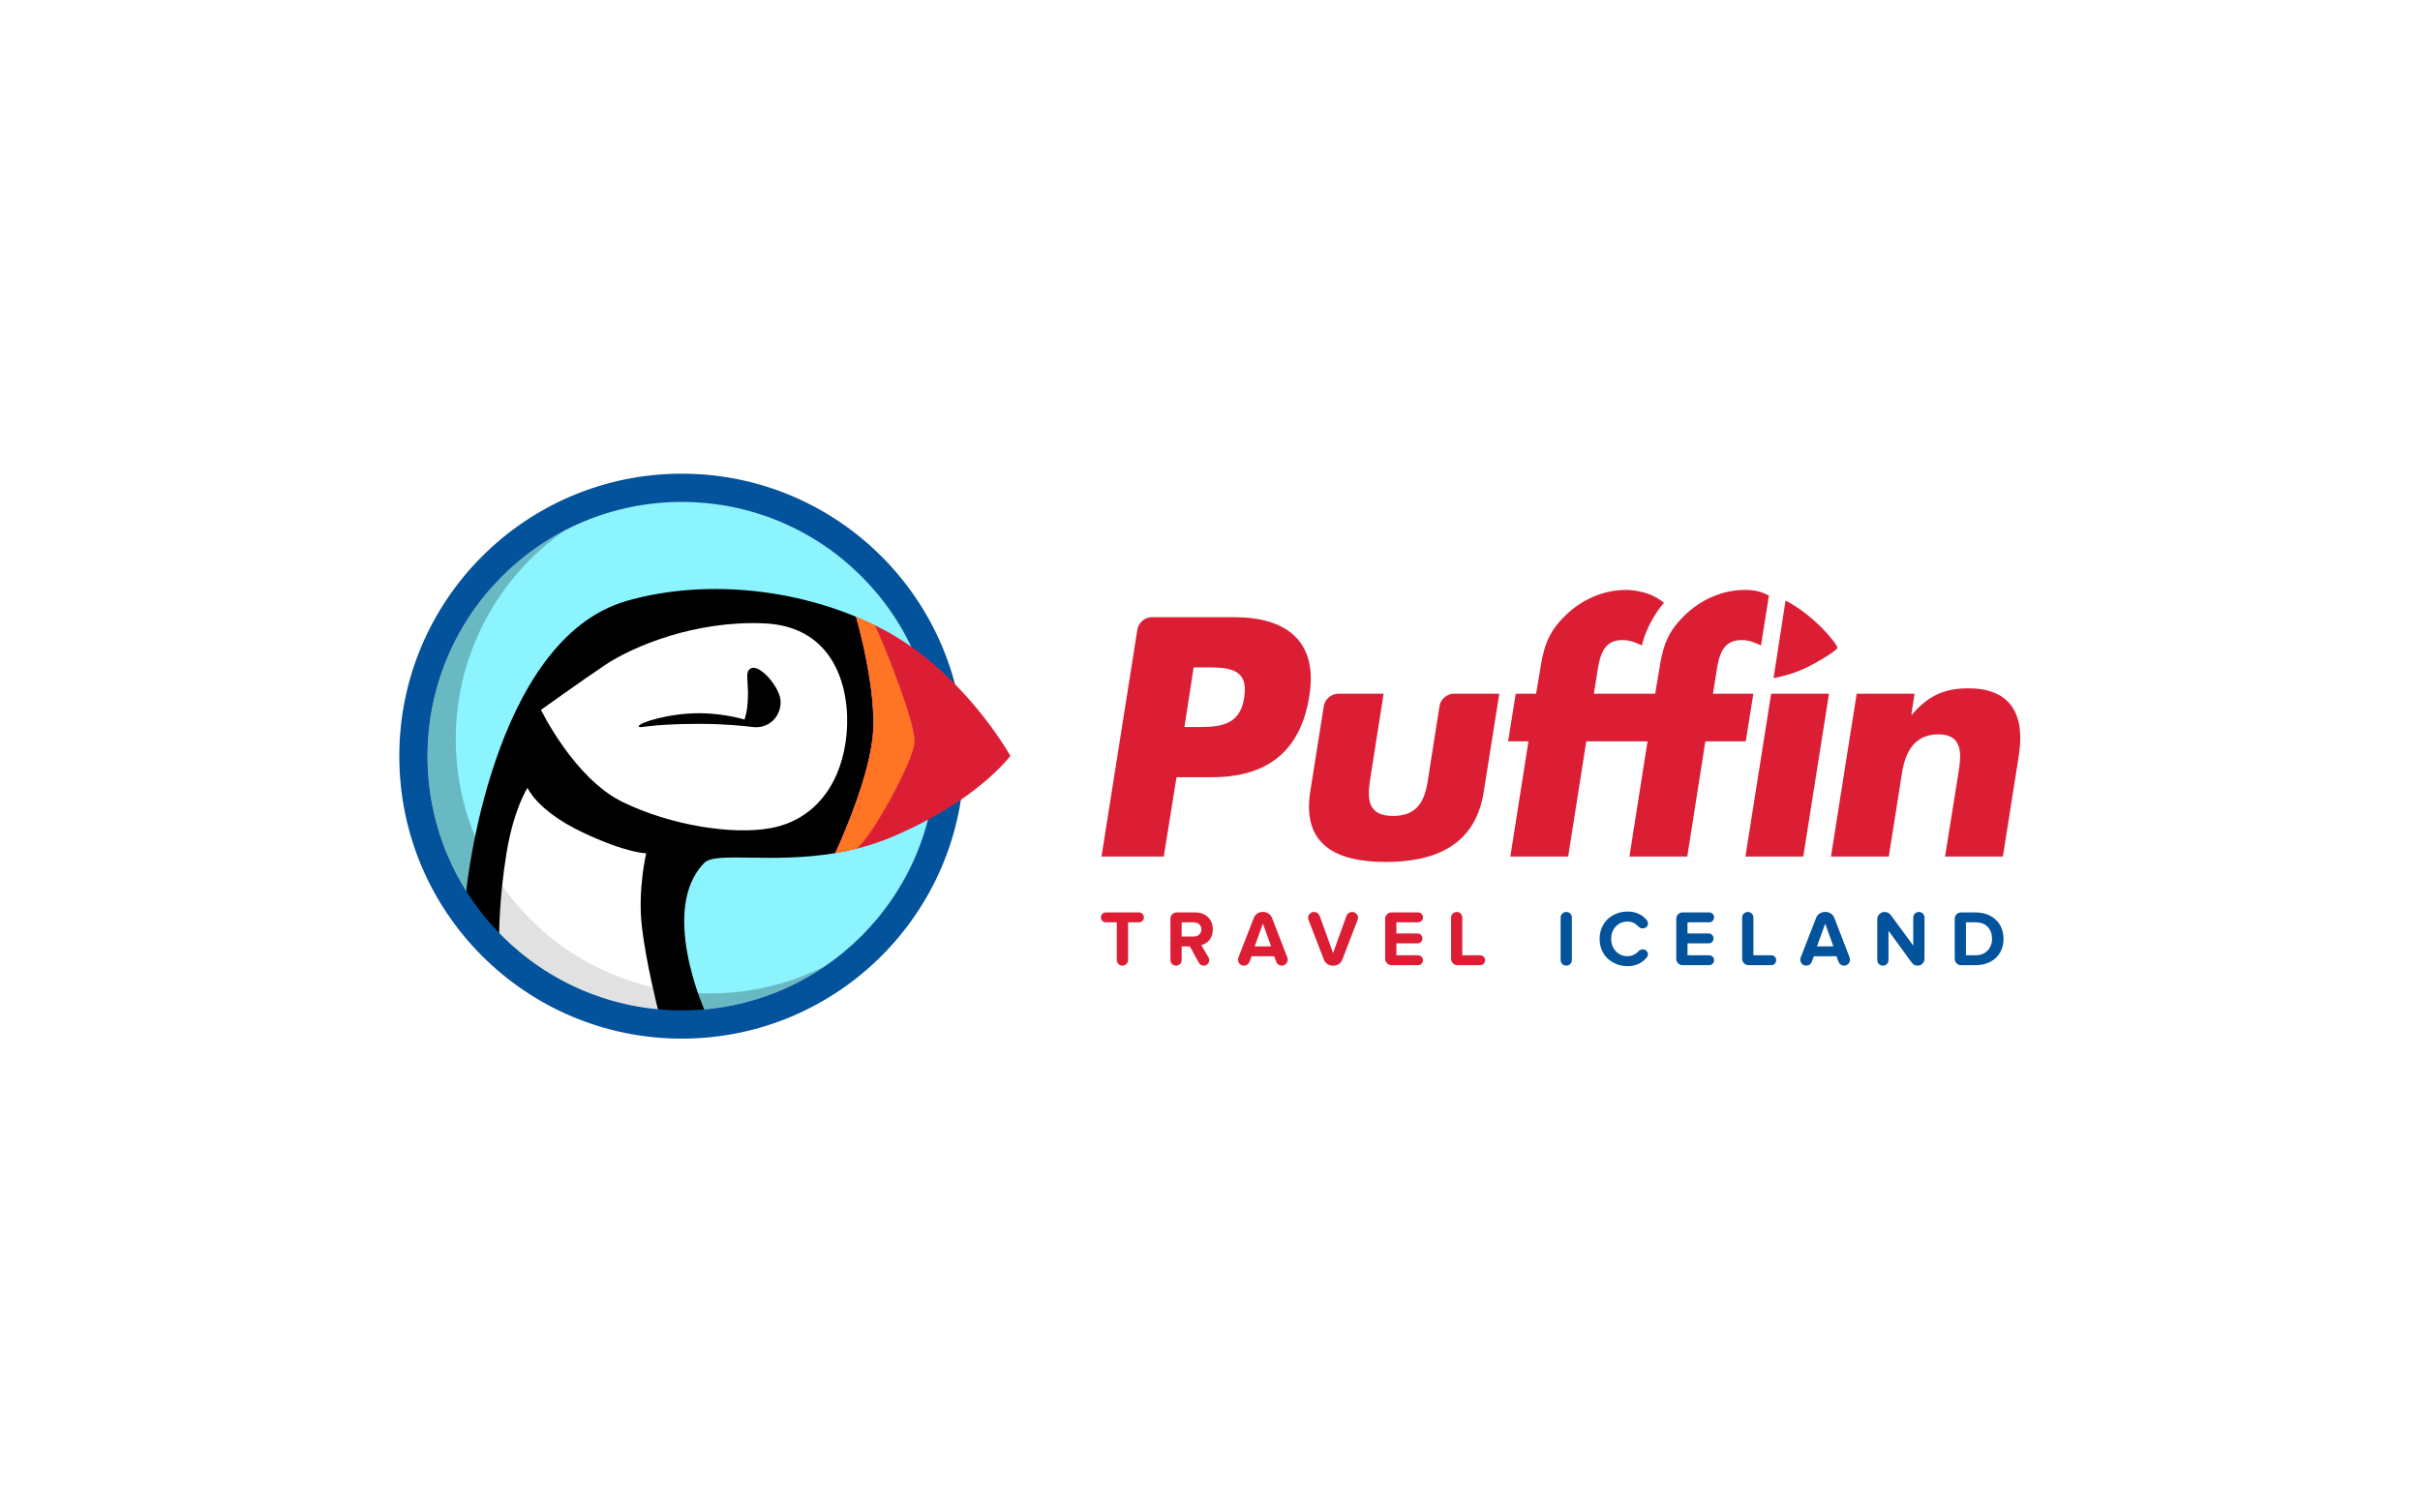
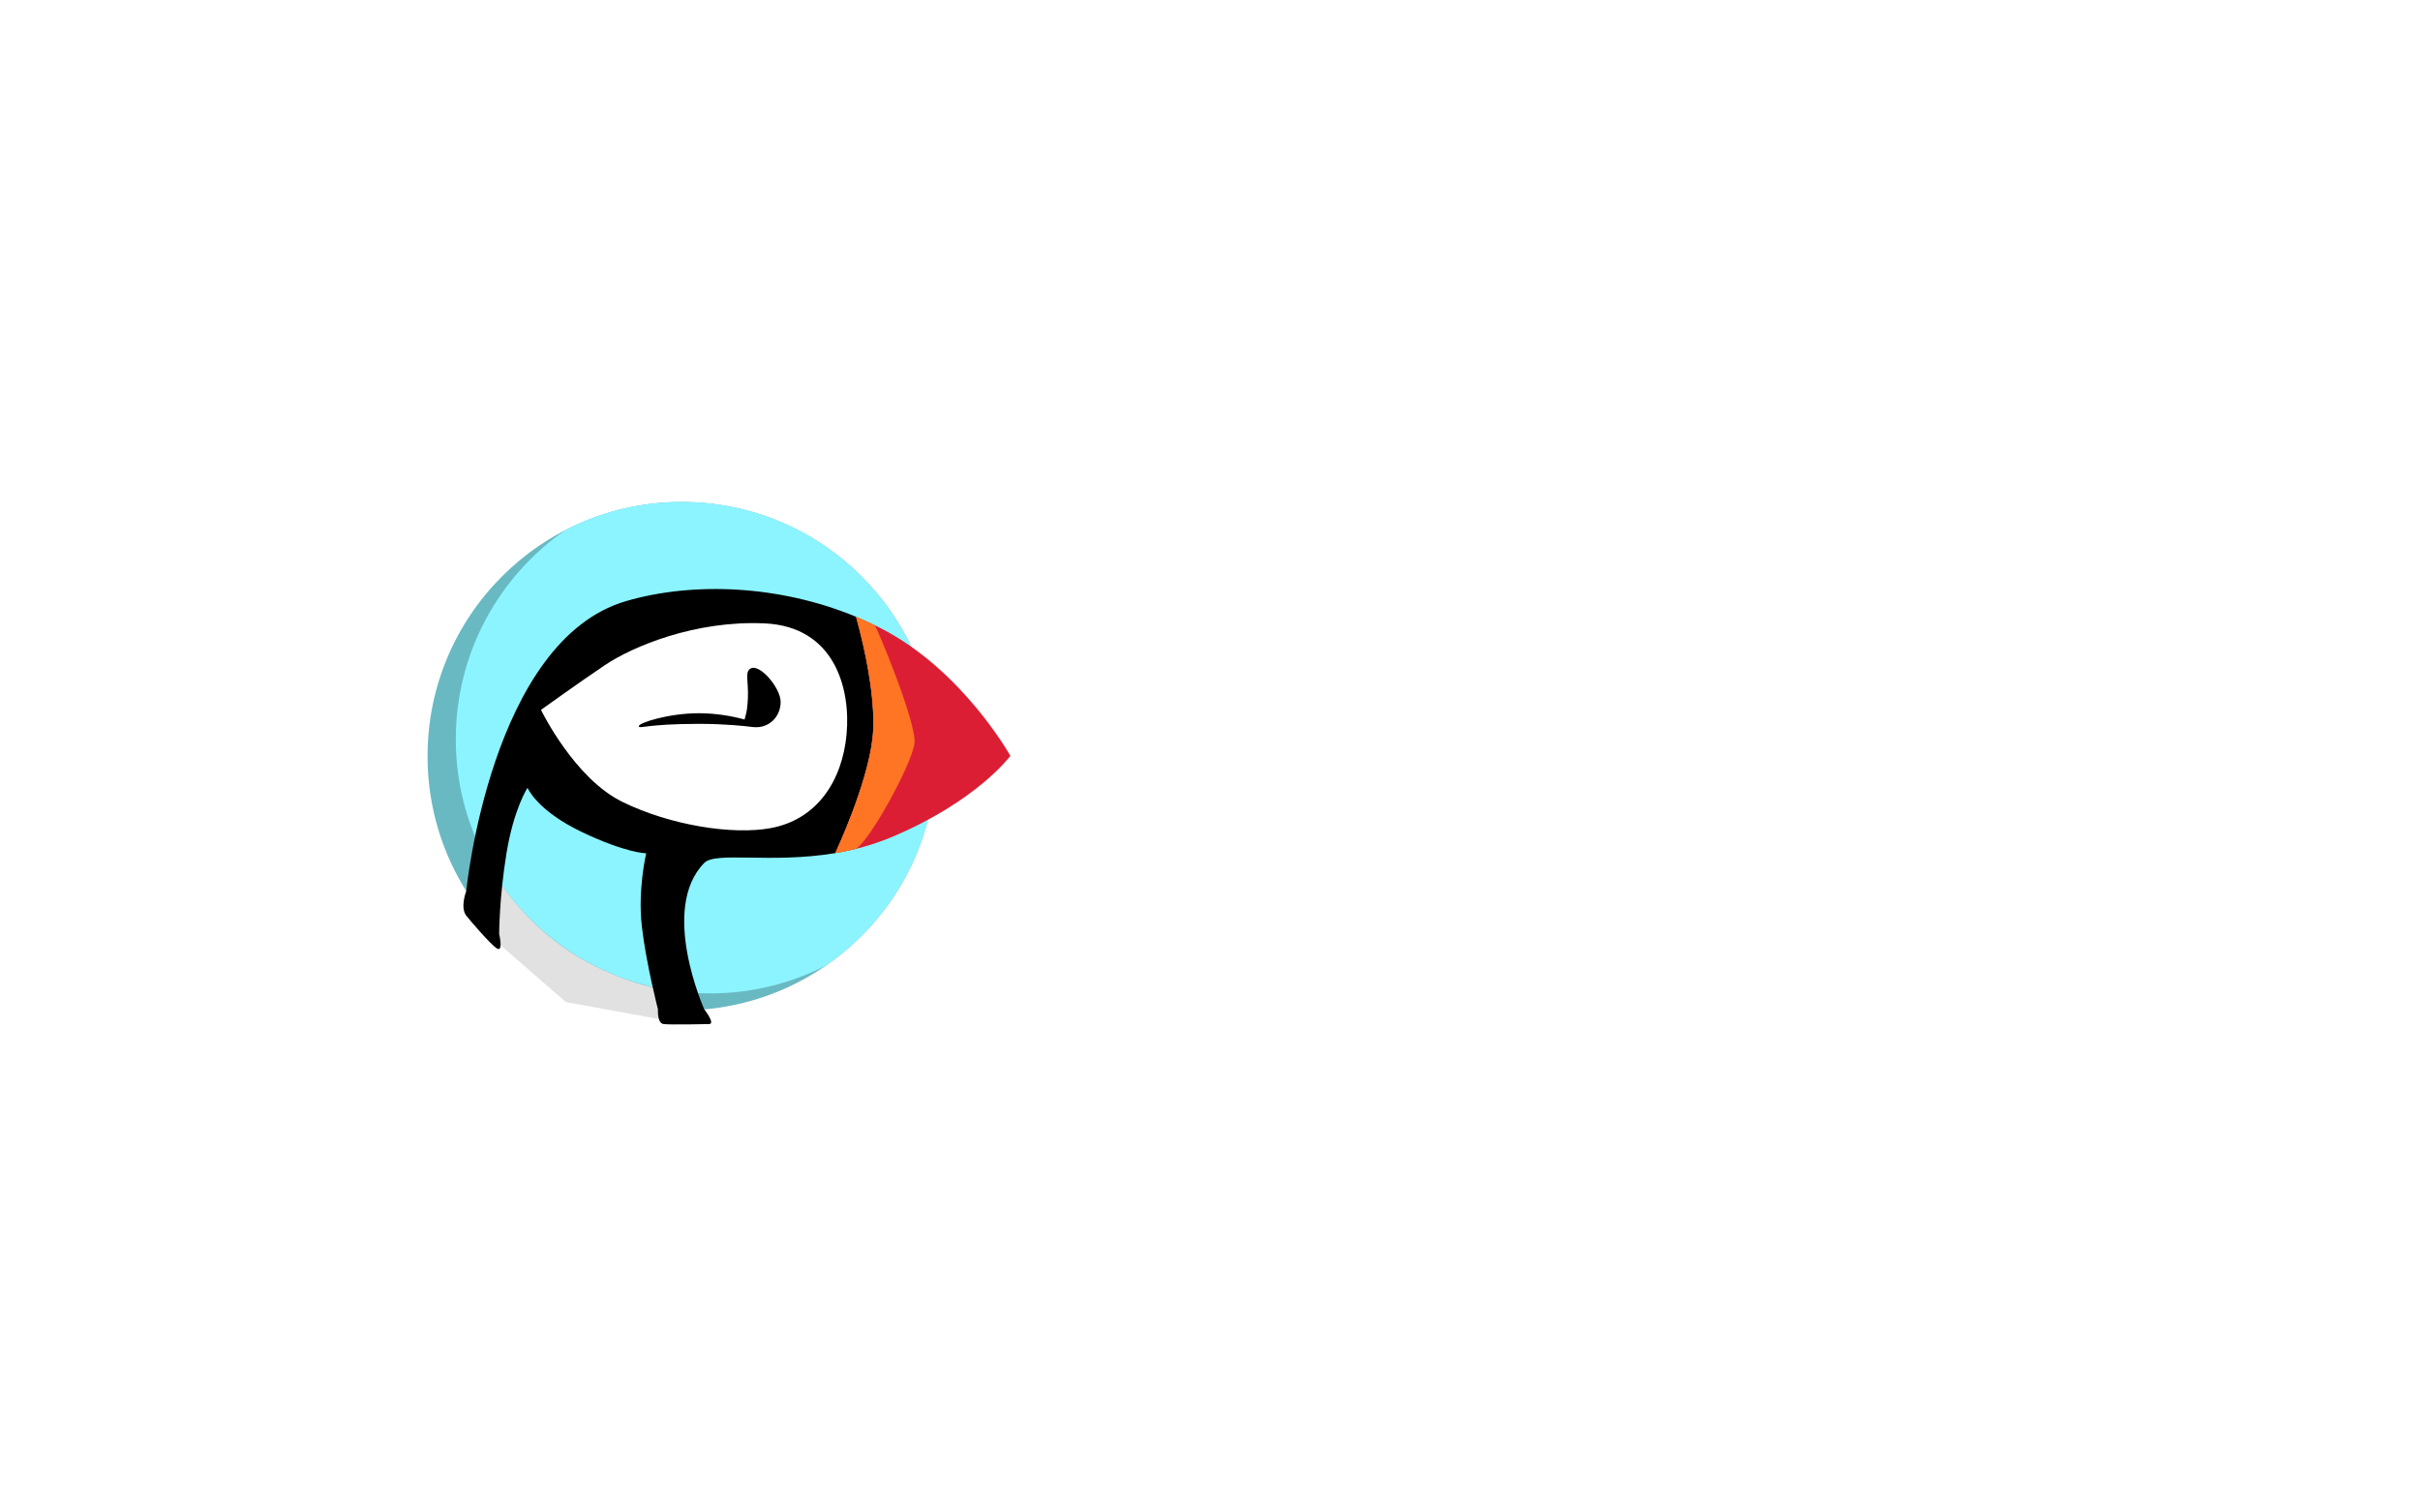
<svg xmlns="http://www.w3.org/2000/svg" width="1760" height="1100" viewBox="0 0 1760 1100">
  <g id="project-puffin-image-1" fill="none" fill-rule="evenodd" stroke="none" stroke-width="1">
    <rect width="1760" height="1100" fill="#FFF" />
    <g id="Group" transform="translate(290.4 344.5)">
      <g id="puffin-logo">
        <path id="inside-shade" fill="#69B9C2" d="M205.436,390.328 C307.549,390.328 390.328,307.549 390.328,205.436 C390.328,103.323 307.549,20.544 205.436,20.544 C103.323,20.544 20.544,103.323 20.544,205.436 C20.544,307.549 103.323,390.328 205.436,390.328 Z" />
        <path id="inside-main" fill="#8CF4FF" d="M205.436,20.544 C307.549,20.544 390.328,103.323 390.328,205.436 C390.328,268.522 358.732,324.229 310.501,357.595 C285.168,370.638 256.434,378.001 225.979,378.001 C123.866,378.001 41.087,295.222 41.087,193.109 C41.087,130.021 72.684,74.314 120.917,40.948 C146.249,27.906 174.983,20.544 205.436,20.544 Z" />
-         <polygon id="puffin-neck" fill="#FFF" points="92.067 216.849 194.307 272.263 205.888 399.749 121.149 384.26 54.17 326.082" />
        <path id="puffin-neck-shade" fill="#E1E1E1" d="M73.998,298.293 C73.998,298.293 91.829,326.641 124.634,347.996 C157.439,369.35 188.656,374.418 188.656,374.418 L205.888,399.749 L121.149,384.26 L54.17,326.082 L73.998,298.293 Z" />
        <path id="Combined-Shape" fill="#000" d="M332.153,104.066 C276.453,81.001 214.013,78.451 165.135,92.607 C66.622,121.137 48.685,303.562 48.685,303.562 C48.685,303.562 44.08,315.4 48.685,321.405 C50.53,323.811 66.911,343.166 71.294,345.448 C75.677,347.73 72.624,334.779 72.624,334.779 C72.624,334.779 72.624,308.595 77.949,276.075 C83.275,243.555 93.244,228.476 93.244,228.476 C93.244,228.476 100.07,244.984 132.603,260.53 C165.135,276.075 179.56,276.075 179.56,276.075 C179.56,276.075 173.292,302.488 176.416,329.403 C179.54,356.318 188.12,389.596 188.12,389.596 C188.12,389.596 187.383,399.678 192.234,400.281 C197.086,400.884 223.176,400.365 225.367,400.281 C230.106,400.099 221.797,389.596 221.797,389.596 C221.797,389.596 188.971,316.478 221.797,283.076 C230.185,274.541 270.363,283.746 317.067,275.949 L317.061,275.95 C317.061,275.95 340.266,226.721 344.17,192.425 C348.073,158.129 332.153,104.066 332.153,104.066 L332.153,104.066 Z" />
-         <path id="outer-circle" fill="#02529C" fill-rule="nonzero" d="M205.436,390.328 C307.549,390.328 390.328,307.549 390.328,205.436 C390.328,103.323 307.549,20.544 205.436,20.544 C103.323,20.544 20.544,103.323 20.544,205.436 C20.544,307.549 103.323,390.328 205.436,390.328 Z M205.436,410.871 C91.977,410.871 0,318.894 0,205.436 C0,91.977 91.977,0 205.436,0 C318.894,0 410.871,91.977 410.871,205.436 C410.871,318.894 318.894,410.871 205.436,410.871 Z" />
        <path id="nose-main-copy" fill="#DC1E35" d="M332.153,104.066 C338.114,106.534 343.998,109.238 349.78,112.181 C409.586,142.624 444.423,205.23 444.423,205.23 C444.423,205.23 420.311,238.119 358.117,264.288 C344.292,270.105 330.41,273.722 317.061,275.95 C317.061,275.95 340.266,226.721 344.17,192.425 C348.073,158.129 332.153,104.066 332.153,104.066 Z" />
        <path id="nose-inner" fill="#FF7523" d="M332.153,104.066 C336.698,105.948 341.198,107.967 345.643,110.124 C347.028,110.796 376.112,180.811 374.708,195.779 C373.305,210.746 340.132,270.917 331.264,273.061 C326.482,274.218 321.739,275.169 317.061,275.95 C317.061,275.95 340.266,226.721 344.17,192.425 C348.073,158.129 332.153,104.066 332.153,104.066 Z" />
        <path id="cheeck-white" fill="#FFF" d="M269.891,257.808 C304.036,251.595 322.2,223.089 325.286,189.52 C328.371,155.951 316.401,111.251 265.834,108.881 C215.266,106.511 169.789,125.672 149.614,139.18 C132.981,150.317 103.043,171.768 103.043,171.768 C103.043,171.768 127.079,221.507 162.281,238.715 C197.483,255.922 242.443,262.803 269.891,257.808 Z" />
        <path id="eye" fill="#000" d="M259.536,184.387 C269.748,184.387 277.338,176.203 277.338,165.992 C277.338,155.781 262.089,137.86 255.452,141.712 C251.09,144.245 254.1,150.87 253.513,163.536 C253.004,174.516 251.52,176.217 251.134,178.803 C242.773,176.436 230.468,174.209 217.967,174.209 C195.778,174.209 174.209,181.225 174.209,183.585 C174.209,185.946 179.174,181.942 217.967,181.942 C237.317,181.942 252.027,183.655 254.338,183.928 C256.648,184.202 257.361,184.387 259.536,184.387 Z" />
      </g>
      <g id="travel-iceland" transform="translate(509.48 318.014)">
        <g id="Group">
-           <path id="travel" fill="#DC1E35" d="M0.763,4.588 C0.763,3.633 1.114,2.809 1.817,2.116 C2.519,1.423 3.357,1.077 4.33,1.077 L28.541,1.077 C29.496,1.077 30.32,1.428 31.013,2.13 C31.706,2.832 32.052,3.689 32.052,4.7 C32.052,5.674 31.706,6.512 31.013,7.214 C30.32,7.916 29.496,8.267 28.541,8.267 L20.537,8.267 L20.537,35.708 C20.537,36.832 20.134,37.791 19.329,38.587 C18.524,39.383 17.55,39.781 16.408,39.781 C15.284,39.781 14.325,39.383 13.529,38.587 C12.733,37.791 12.335,36.832 12.335,35.708 L12.335,8.267 L4.33,8.267 C3.338,8.267 2.495,7.911 1.803,7.2 C1.11,6.488 0.763,5.618 0.763,4.588 Z M51.335,35.764 L51.335,5.683 C51.335,4.41 51.789,3.324 52.697,2.425 C53.605,1.526 54.686,1.077 55.941,1.077 L69.282,1.077 C73.215,1.077 76.346,2.228 78.677,4.532 C81.009,6.835 82.174,9.803 82.174,13.435 C82.174,15.064 81.935,16.562 81.458,17.929 C80.981,19.296 80.335,20.433 79.52,21.342 C78.705,22.25 77.816,22.994 76.852,23.575 C75.887,24.155 74.862,24.576 73.776,24.838 L79.057,33.798 C79.412,34.472 79.59,35.128 79.59,35.764 C79.59,36.794 79.206,37.721 78.439,38.545 C77.671,39.369 76.707,39.781 75.546,39.781 C73.992,39.781 72.821,39.097 72.035,37.73 L65.491,25.821 L59.508,25.821 L59.508,35.764 C59.508,36.869 59.106,37.815 58.3,38.601 C57.495,39.387 56.522,39.781 55.379,39.781 C54.275,39.781 53.324,39.383 52.528,38.587 C51.733,37.791 51.335,36.85 51.335,35.764 Z M59.508,18.631 L68.075,18.631 C69.76,18.631 71.141,18.163 72.217,17.227 C73.294,16.291 73.832,15.027 73.832,13.435 C73.832,11.844 73.294,10.584 72.217,9.657 C71.141,8.731 69.76,8.267 68.075,8.267 L59.508,8.267 L59.508,18.631 Z M100.474,35.427 C100.474,34.847 100.577,34.322 100.783,33.854 L111.989,5.037 C112.476,3.764 113.3,2.729 114.461,1.934 C115.622,1.138 116.886,0.74 118.253,0.74 C118.44,0.721 118.618,0.712 118.786,0.712 C120.06,0.693 121.277,1.039 122.438,1.751 C123.749,2.537 124.675,3.633 125.218,5.037 L136.369,33.854 C136.556,34.416 136.65,34.94 136.65,35.427 C136.65,36.551 136.242,37.557 135.428,38.447 C134.613,39.336 133.57,39.781 132.296,39.781 C131.435,39.781 130.639,39.537 129.909,39.05 C129.179,38.564 128.654,37.908 128.336,37.084 L126.819,32.956 L110.388,32.956 L108.816,37.084 C108.497,37.908 107.973,38.564 107.243,39.05 C106.513,39.537 105.698,39.781 104.799,39.781 C103.545,39.781 102.51,39.341 101.696,38.461 C100.881,37.581 100.474,36.569 100.474,35.427 Z M112.607,25.765 L124.572,25.765 L118.59,9.25 L112.607,25.765 Z M151.467,4.981 C151.467,3.895 151.879,2.917 152.702,2.046 C153.526,1.175 154.556,0.74 155.792,0.74 C156.691,0.74 157.515,0.997 158.264,1.512 C159.013,2.027 159.546,2.706 159.865,3.549 L169.639,30.596 L179.385,3.549 C179.666,2.725 180.185,2.051 180.944,1.526 C181.702,1.002 182.521,0.74 183.401,0.74 C184.656,0.74 185.7,1.166 186.533,2.018 C187.366,2.87 187.783,3.858 187.783,4.981 C187.783,5.43 187.68,5.927 187.474,6.47 L176.323,35.483 C175.837,36.757 175.013,37.791 173.852,38.587 C172.691,39.383 171.427,39.781 170.06,39.781 L169.246,39.781 C167.879,39.781 166.615,39.383 165.454,38.587 C164.293,37.791 163.469,36.757 162.982,35.483 L151.747,6.47 C151.56,6.095 151.467,5.599 151.467,4.981 Z M207.515,34.837 L207.515,5.683 C207.515,4.41 207.969,3.324 208.877,2.425 C209.785,1.526 210.867,1.077 212.121,1.077 L231.501,1.077 C232.456,1.077 233.28,1.428 233.973,2.13 C234.666,2.832 235.012,3.689 235.012,4.7 C235.012,5.674 234.666,6.512 233.973,7.214 C233.28,7.916 232.456,8.267 231.501,8.267 L215.688,8.267 L215.688,16.384 L231.108,16.384 C232.063,16.384 232.887,16.735 233.58,17.438 C234.272,18.14 234.619,18.996 234.619,20.007 C234.619,20.981 234.272,21.819 233.58,22.521 C232.887,23.223 232.063,23.575 231.108,23.575 L215.688,23.575 L215.688,32.253 L231.501,32.253 C232.456,32.253 233.28,32.6 233.973,33.293 C234.666,33.985 235.012,34.809 235.012,35.764 C235.012,36.794 234.666,37.665 233.973,38.376 C233.28,39.088 232.456,39.444 231.501,39.444 L212.121,39.444 C210.867,39.444 209.785,38.994 208.877,38.095 C207.969,37.197 207.515,36.111 207.515,34.837 Z M255.446,34.837 L255.446,4.756 C255.446,3.652 255.854,2.706 256.668,1.92 C257.483,1.133 258.461,0.74 259.603,0.74 C260.708,0.74 261.653,1.133 262.44,1.92 C263.226,2.706 263.62,3.652 263.62,4.756 L263.62,32.253 L276.68,32.253 C277.635,32.253 278.459,32.6 279.152,33.293 C279.844,33.985 280.191,34.809 280.191,35.764 C280.191,36.794 279.844,37.665 279.152,38.376 C278.459,39.088 277.635,39.444 276.68,39.444 L260.053,39.444 C258.798,39.444 257.717,38.994 256.808,38.095 C255.9,37.197 255.446,36.111 255.446,34.837 Z" />
-           <path id="ICELAND" fill="#02529C" d="M335.129,35.764 L335.129,4.756 C335.129,3.652 335.536,2.706 336.351,1.92 C337.165,1.133 338.144,0.74 339.286,0.74 C340.391,0.74 341.336,1.133 342.123,1.92 C342.909,2.706 343.302,3.652 343.302,4.756 L343.302,35.764 C343.302,36.869 342.9,37.815 342.095,38.601 C341.289,39.387 340.316,39.781 339.174,39.781 C338.069,39.781 337.119,39.383 336.323,38.587 C335.527,37.791 335.129,36.85 335.129,35.764 Z M363.484,20.288 C363.484,17.386 364.008,14.694 365.057,12.213 C366.105,9.732 367.542,7.635 369.368,5.922 C371.194,4.209 373.361,2.865 375.87,1.891 C378.379,0.918 381.057,0.431 383.903,0.431 C389.689,0.431 394.342,2.547 397.862,6.779 C398.405,7.471 398.677,8.22 398.677,9.026 C398.677,10.055 398.293,10.926 397.525,11.638 C396.757,12.349 395.84,12.705 394.773,12.705 C393.593,12.705 392.591,12.265 391.767,11.385 C389.427,8.932 386.805,7.705 383.903,7.705 C380.42,7.705 377.546,8.894 375.28,11.272 C373.015,13.651 371.882,16.656 371.882,20.288 C371.882,23.921 373.015,26.931 375.28,29.318 C377.546,31.706 380.42,32.899 383.903,32.899 C385.345,32.899 386.754,32.586 388.13,31.958 C389.506,31.331 390.719,30.437 391.767,29.276 C392.61,28.377 393.649,27.928 394.885,27.928 C395.915,27.928 396.795,28.274 397.525,28.967 C398.255,29.66 398.62,30.503 398.62,31.495 C398.62,32.375 398.349,33.124 397.806,33.742 C394.323,38.011 389.689,40.146 383.903,40.146 C381.057,40.146 378.379,39.659 375.87,38.685 C373.361,37.712 371.194,36.368 369.368,34.655 C367.542,32.942 366.105,30.844 365.057,28.363 C364.008,25.882 363.484,23.191 363.484,20.288 Z M419.223,34.837 L419.223,5.683 C419.223,4.41 419.677,3.324 420.585,2.425 C421.494,1.526 422.575,1.077 423.829,1.077 L443.209,1.077 C444.164,1.077 444.988,1.428 445.681,2.13 C446.374,2.832 446.72,3.689 446.72,4.7 C446.72,5.674 446.374,6.512 445.681,7.214 C444.988,7.916 444.164,8.267 443.209,8.267 L427.397,8.267 L427.397,16.384 L442.816,16.384 C443.771,16.384 444.595,16.735 445.288,17.438 C445.981,18.14 446.327,18.996 446.327,20.007 C446.327,20.981 445.981,21.819 445.288,22.521 C444.595,23.223 443.771,23.575 442.816,23.575 L427.397,23.575 L427.397,32.253 L443.209,32.253 C444.164,32.253 444.988,32.6 445.681,33.293 C446.374,33.985 446.72,34.809 446.72,35.764 C446.72,36.794 446.374,37.665 445.681,38.376 C444.988,39.088 444.164,39.444 443.209,39.444 L423.829,39.444 C422.575,39.444 421.494,38.994 420.585,38.095 C419.677,37.197 419.223,36.111 419.223,34.837 Z M467.155,34.837 L467.155,4.756 C467.155,3.652 467.562,2.706 468.376,1.92 C469.191,1.133 470.169,0.74 471.311,0.74 C472.416,0.74 473.362,1.133 474.148,1.92 C474.935,2.706 475.328,3.652 475.328,4.756 L475.328,32.253 L488.388,32.253 C489.343,32.253 490.167,32.6 490.86,33.293 C491.553,33.985 491.899,34.809 491.899,35.764 C491.899,36.794 491.553,37.665 490.86,38.376 C490.167,39.088 489.343,39.444 488.388,39.444 L471.761,39.444 C470.506,39.444 469.425,38.994 468.517,38.095 C467.609,37.197 467.155,36.111 467.155,34.837 Z M509.412,35.427 C509.412,34.847 509.515,34.322 509.721,33.854 L520.928,5.037 C521.415,3.764 522.239,2.729 523.4,1.934 C524.56,1.138 525.824,0.74 527.191,0.74 C527.378,0.721 527.556,0.712 527.725,0.712 C528.998,0.693 530.215,1.039 531.376,1.751 C532.687,2.537 533.614,3.633 534.157,5.037 L545.307,33.854 C545.495,34.416 545.588,34.94 545.588,35.427 C545.588,36.551 545.181,37.557 544.366,38.447 C543.552,39.336 542.508,39.781 541.235,39.781 C540.373,39.781 539.578,39.537 538.847,39.05 C538.117,38.564 537.593,37.908 537.274,37.084 L535.758,32.956 L519.327,32.956 L517.754,37.084 C517.436,37.908 516.911,38.564 516.181,39.05 C515.451,39.537 514.636,39.781 513.738,39.781 C512.483,39.781 511.449,39.341 510.634,38.461 C509.82,37.581 509.412,36.569 509.412,35.427 Z M521.546,25.765 L533.511,25.765 L527.528,9.25 L521.546,25.765 Z M565.404,35.764 L565.404,5.964 C565.404,4.578 565.924,3.361 566.963,2.313 C568.003,1.264 569.271,0.74 570.769,0.74 C571.63,0.74 572.464,0.936 573.269,1.33 C574.074,1.723 574.729,2.275 575.235,2.987 L591.581,25.175 L591.581,4.756 C591.581,3.652 591.984,2.706 592.789,1.92 C593.594,1.133 594.568,0.74 595.71,0.74 C596.815,0.74 597.765,1.138 598.561,1.934 C599.357,2.729 599.755,3.67 599.755,4.756 L599.755,34.837 C599.755,36.167 599.268,37.323 598.294,38.306 C597.321,39.289 596.122,39.781 594.699,39.781 C593.913,39.781 593.154,39.603 592.424,39.247 C591.694,38.891 591.085,38.386 590.598,37.73 L573.578,14.418 L573.578,35.764 C573.578,36.869 573.175,37.815 572.37,38.601 C571.565,39.387 570.591,39.781 569.449,39.781 C568.344,39.781 567.394,39.383 566.598,38.587 C565.802,37.791 565.404,36.85 565.404,35.764 Z M621.734,34.837 L621.734,5.683 C621.734,4.41 622.188,3.324 623.096,2.425 C624.004,1.526 625.085,1.077 626.34,1.077 L636.873,1.077 C640.842,1.077 644.372,1.868 647.461,3.45 C650.551,5.033 652.952,7.284 654.666,10.205 C656.379,13.126 657.236,16.487 657.236,20.288 C657.236,24.089 656.379,27.446 654.666,30.358 C652.952,33.269 650.551,35.511 647.461,37.084 C644.372,38.657 640.842,39.444 636.873,39.444 L626.34,39.444 C625.085,39.444 624.004,38.994 623.096,38.095 C622.188,37.197 621.734,36.111 621.734,34.837 Z M629.907,32.253 L636.873,32.253 C640.543,32.253 643.464,31.102 645.636,28.799 C647.808,26.496 648.894,23.659 648.894,20.288 C648.894,16.749 647.845,13.861 645.748,11.624 C643.651,9.386 640.692,8.267 636.873,8.267 L629.907,8.267 L629.907,32.253 Z" />
-         </g>
+           </g>
      </g>
      <g id="puffin" fill="#DC1E35" transform="translate(510.302 83.818)">
        <g id="Group">
-           <path id="Puffin" d="M0.388,194.648 L26.481,29.496 C27.26,24.563 31.945,20.564 36.939,20.564 L97.23,20.564 C134.672,20.564 158.016,37.88 151.544,77.822 C145.073,118.919 120.111,136.928 80.589,136.928 L54.934,136.928 L45.689,194.648 L0.388,194.648 Z M67.414,57.043 L60.712,100.449 L68.339,100.449 C84.749,100.449 100.928,100.449 104.163,79.208 C107.63,57.274 92.607,57.043 75.042,57.043 L67.414,57.043 Z M172.537,76.206 L205.565,76.206 L195.627,139.468 C193.316,154.475 195.165,165.096 212.499,165.096 C229.833,165.096 235.38,154.475 237.692,139.468 L246.227,85.136 C247.001,80.211 251.676,76.206 256.667,76.206 L289.695,76.206 L278.37,147.549 C272.361,186.568 242.776,198.573 207.183,198.573 C171.59,198.573 146.166,186.568 152.175,147.549 L162.083,85.133 C162.865,80.208 167.546,76.206 172.537,76.206 Z M403.051,76.206 L405.594,61.199 C408.136,44.806 410.447,32.8 424.084,19.64 C436.333,7.403 452.512,0.708 468.46,0.708 C474.931,0.708 480.478,1.862 485.794,4.864 L480.016,41.112 C475.625,39.034 471.464,37.187 465.917,37.187 C455.055,37.187 450.432,43.652 448.121,57.043 L445.116,76.206 L474.469,76.206 L468.922,110.838 L439.569,110.838 L426.395,194.648 L384.33,194.648 L397.504,110.838 L352.966,110.838 L339.792,194.648 L297.727,194.648 L310.901,110.838 L296.109,110.838 L301.656,76.206 L316.448,76.206 L318.991,61.199 C321.533,44.806 323.844,32.8 337.481,19.64 C349.73,7.403 365.909,0.708 381.857,0.708 C388.157,0.708 396.525,2.631 401.172,4.864 C405.818,7.097 408.529,9.271 409.521,10.219 C409.521,10.219 405.726,13.581 400.284,23.504 C394.842,33.427 393.413,41.112 393.413,41.112 C389.022,39.034 384.861,37.187 379.314,37.187 C368.452,37.187 363.829,43.652 361.518,57.043 L358.513,76.206 L403.051,76.206 Z M529.477,76.206 L510.756,194.648 L468.691,194.648 L487.412,76.206 L529.477,76.206 Z M591.685,76.206 L589.374,91.444 L589.836,91.444 C601.855,77.13 614.336,72.281 630.746,72.281 C662.641,72.281 672.117,92.368 667.495,121.459 L655.938,194.648 L613.873,194.648 L623.118,136.928 C624.736,125.615 629.821,105.759 609.02,105.759 C591.916,105.759 584.983,118.457 582.671,133.234 L572.964,194.648 L530.899,194.648 L549.62,76.206 L591.685,76.206 Z M497.887,8.459 C519.418,19.556 536.017,40.812 535.575,42.833 C535.133,44.853 522.111,52.912 512.083,57.665 C502.055,62.418 492.158,64.301 489.132,64.895 L497.887,8.459 Z" />
-         </g>
+           </g>
      </g>
    </g>
  </g>
</svg>